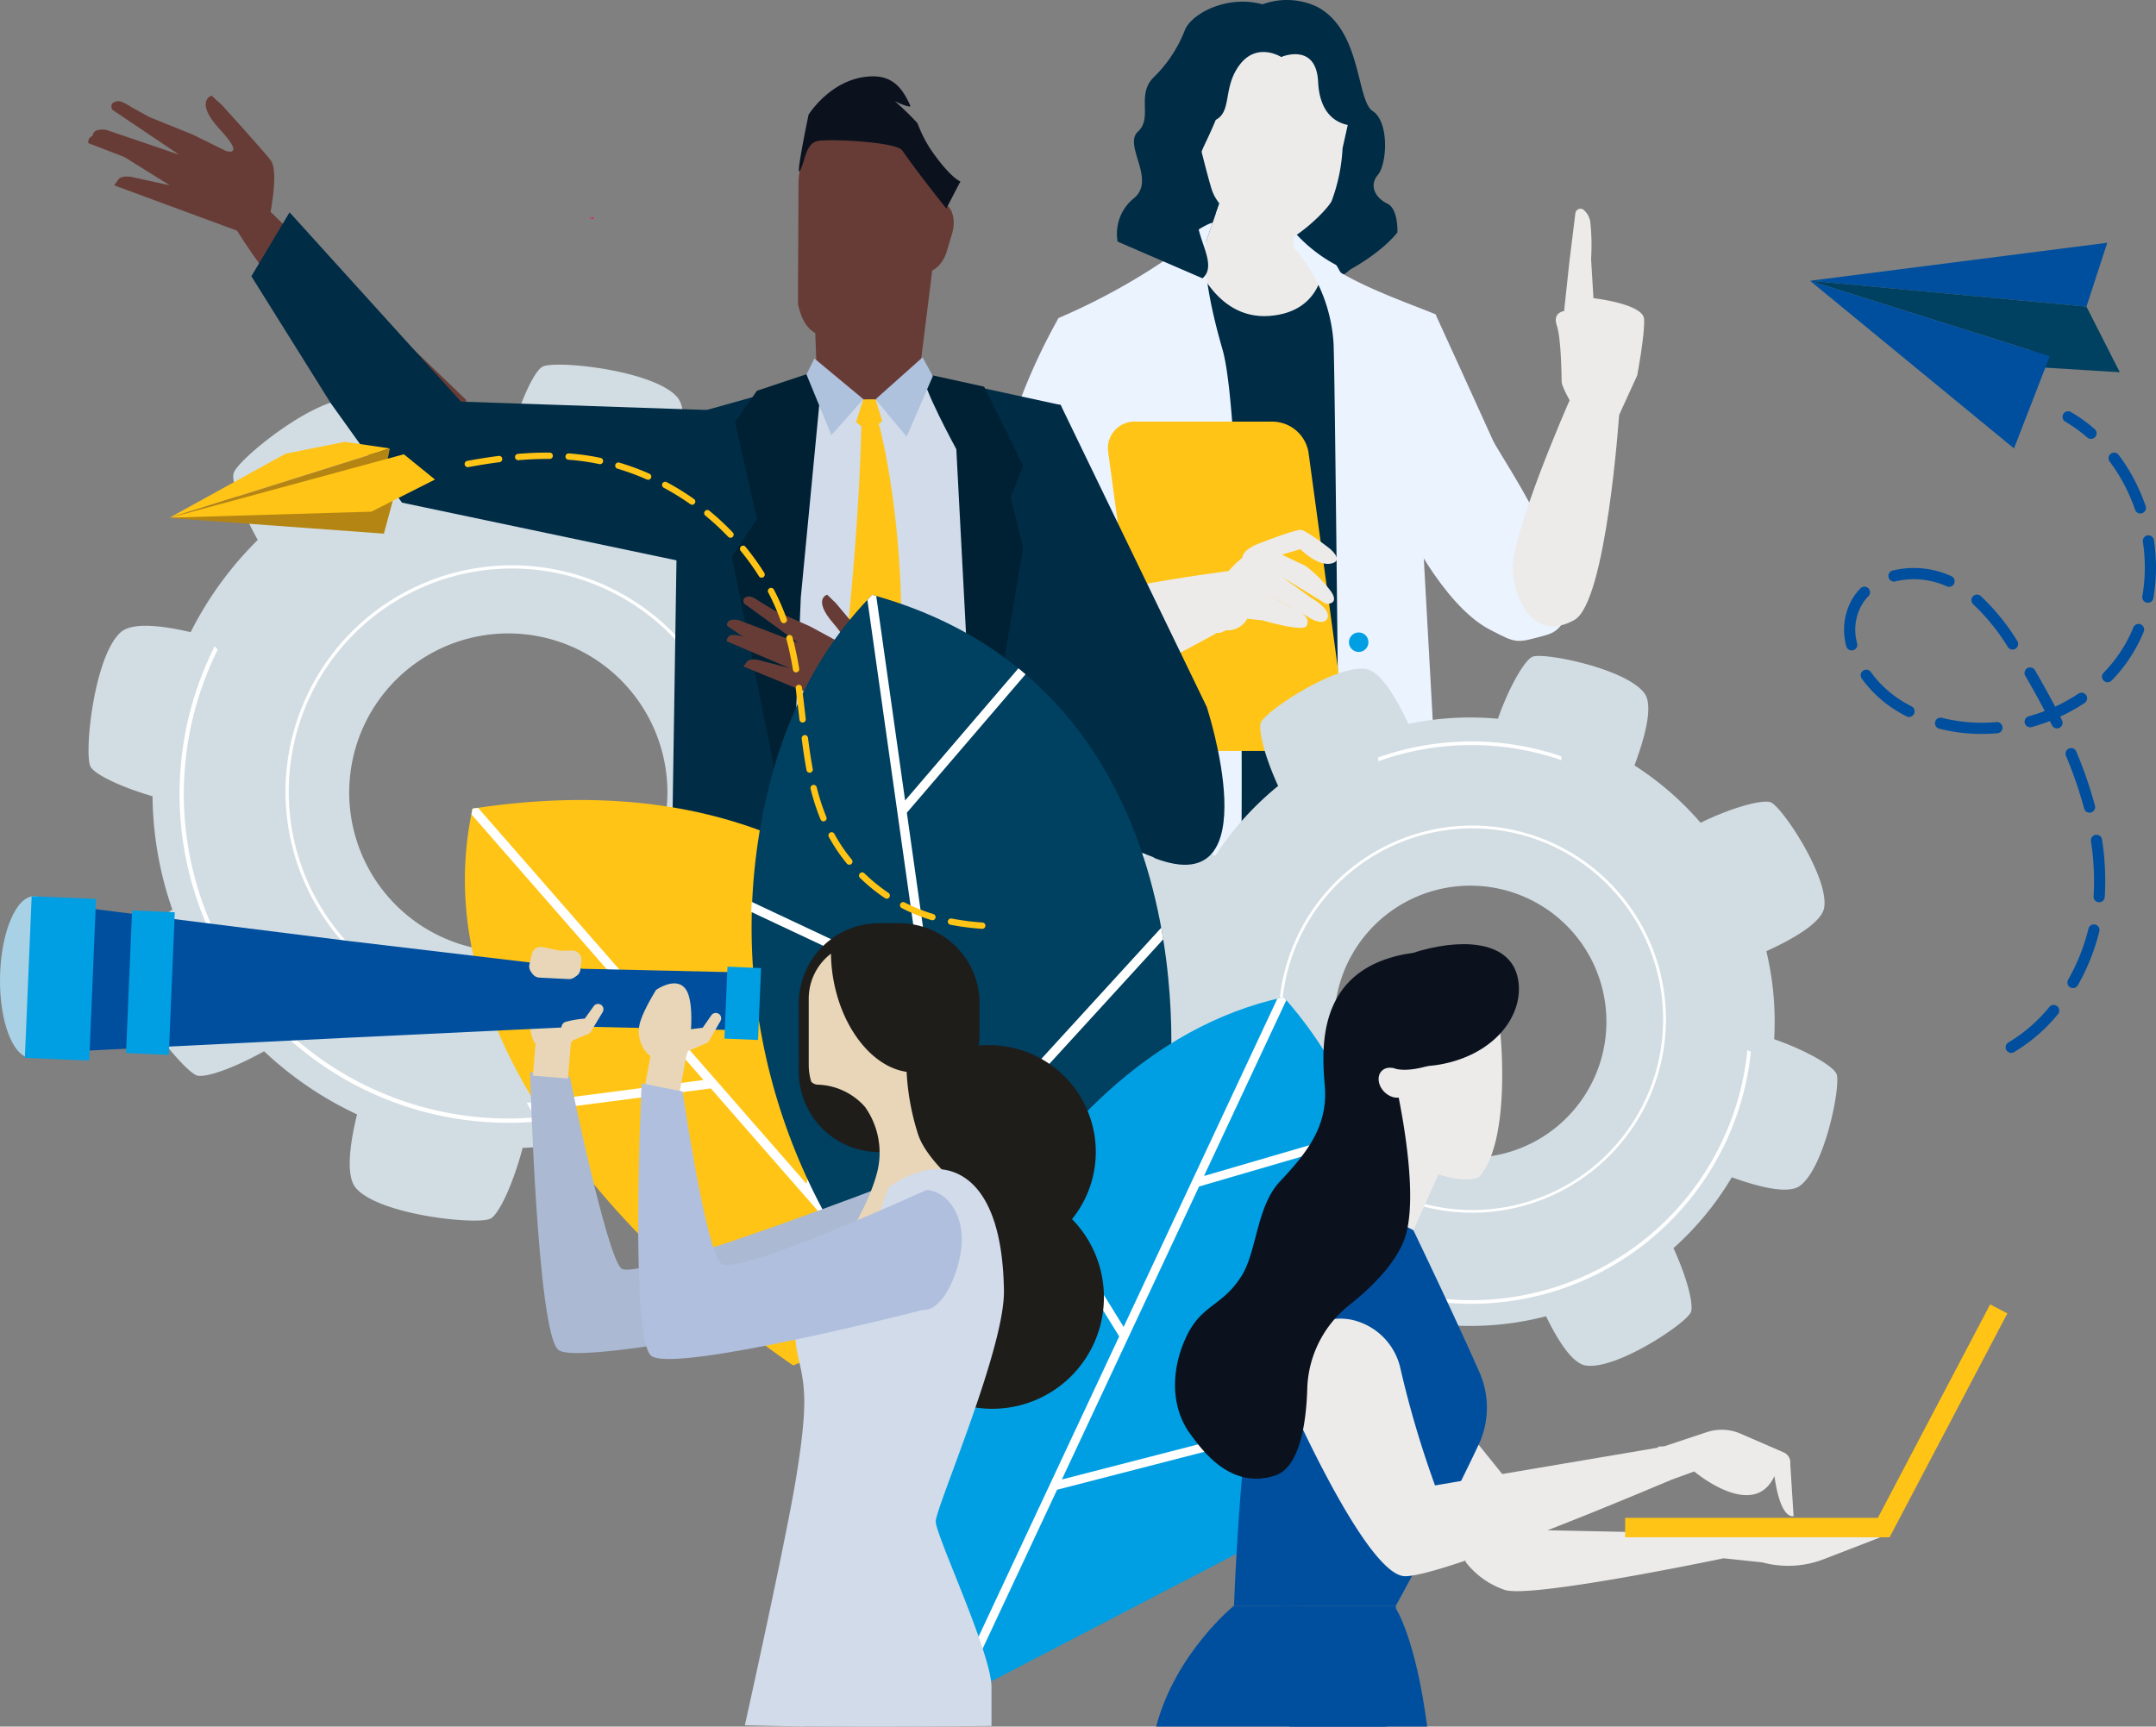
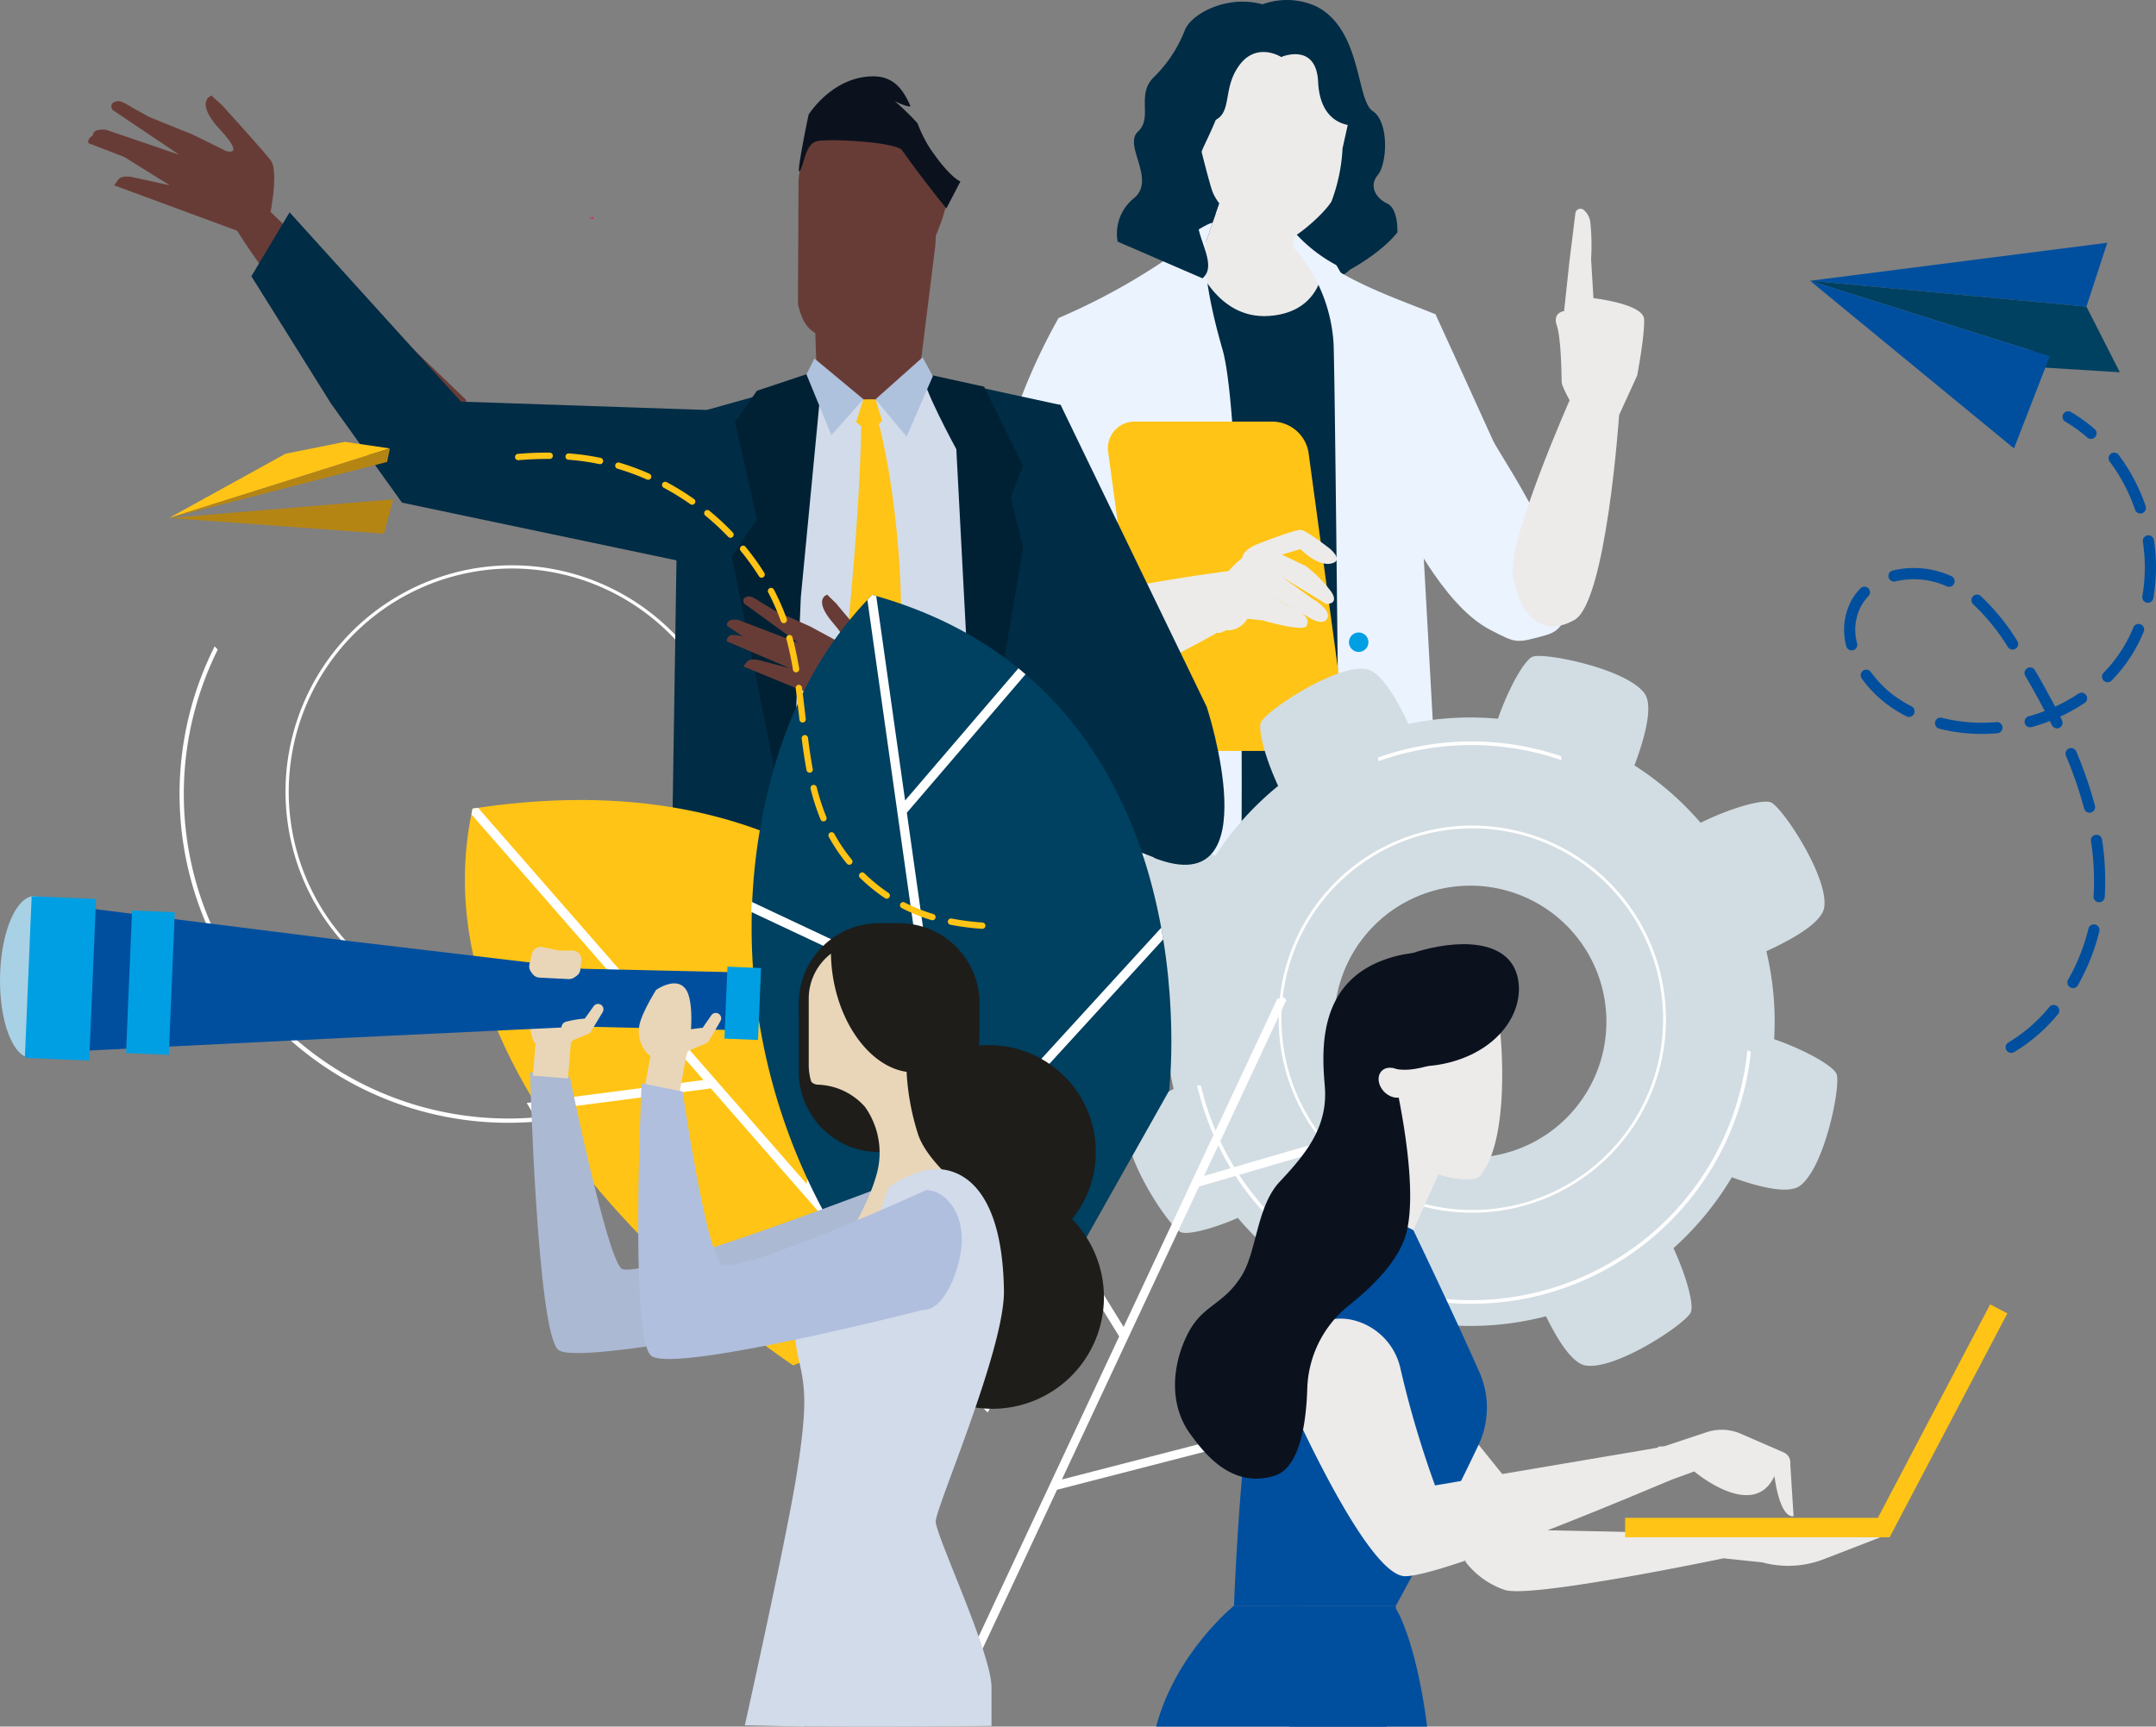
<svg xmlns="http://www.w3.org/2000/svg" width="536.685" height="429.89" viewBox="0 0 536.685 429.89">
  <rect x="0" y="0" width="536.685" height="429.89" fill="#808080" stroke="none" />
  <defs>
    <clipPath id="clip-path">
      <path id="Tracé_43256" data-name="Tracé 43256" d="M45.7,100.84l-28.991,16L71.681,99.524,60.5,97.88Z" transform="translate(-16.707 -97.88)" fill="#ffc415" />
    </clipPath>
    <clipPath id="clip-path-2">
-       <path id="Tracé_43259" data-name="Tracé 43259" d="M17,116.235l50.017-1.486,15.831-8L75.1,100.459Z" transform="translate(-17.001 -100.459)" fill="#ffc415" />
+       <path id="Tracé_43259" data-name="Tracé 43259" d="M17,116.235l50.017-1.486,15.831-8Z" transform="translate(-17.001 -100.459)" fill="#ffc415" />
    </clipPath>
    <clipPath id="clip-path-3">
      <path id="Tracé_45015" data-name="Tracé 45015" d="M515.506,83.215l68.809,6.447L589.5,73.748Z" transform="translate(-515.506 -73.748)" fill="#004f9f" />
    </clipPath>
    <clipPath id="clip-path-4">
      <path id="Tracé_45016" data-name="Tracé 45016" d="M566.284,120.83l8.893-22.941-59.671-18.8Z" transform="translate(-515.506 -79.087)" fill="#004f9f" />
    </clipPath>
  </defs>
  <g id="Groupe_16520" data-name="Groupe 16520" transform="translate(22.033 -7.417)">
    <g id="Groupe_11463" data-name="Groupe 11463" transform="translate(223.267 7.417)">
      <path id="Tracé_34127" data-name="Tracé 34127" d="M-1047.163-657.363s28.479,4.408,34.472-2.116,5.388-36.1,5.388-36.1l-16.234-21.015-24.895,10.07-4.78,36.065Z" transform="translate(1103.349 726.662)" fill="#002c45" />
      <path id="Tracé_34128" data-name="Tracé 34128" d="M-1034.5-684.378l-12.091,8.544,24.815,20.93s17.613-11.625,18.067-10.774-1.494-13.8-1.494-13.8l-10.107-4.783Z" transform="translate(1089.421 744.54)" fill="#ecebea" />
      <path id="Tracé_34129" data-name="Tracé 34129" d="M-1041.509-682.079s5.015,15.938,18.882,14.927,13.556-13.6,13.556-13.6l21.508,40.544-2.88,109.528-68.3.014-.68-128.923.345-14.781Z" transform="translate(1093.282 745.816)" fill="#002c45" />
      <path id="Tracé_34130" data-name="Tracé 34130" d="M-1064.219-672.75s12.842,28.092,14.36,31.533,29.49,43.815,13.2,48.34c-7.642,2.122-7.353,2.113-14.072-1.373-11.888-6.172-21.755-27.378-21.755-27.378l-11.99-40.971Z" transform="translate(1176.253 750.993)" fill="#ebf3ff" />
      <path id="Tracé_34131" data-name="Tracé 34131" d="M-1032.461-663.689s.191,33.935,1.54,59.346c.8,15.548.283,61.135-1.54,76.6l33.587,1.838c10.738.426,11.872-1.838,11.872-1.838.429-23.635.14-111.613-4.638-128.116-5.842-20.179-4.094-26.848-4.094-26.848l1.622-4.648s-.69-.681-10.6,6.438c-.468.336-1.21,2.762-1.7,3.11A160.58,160.58,0,0,1-1032.461-663.689Z" transform="translate(1050.656 742.876)" fill="#ebf3ff" />
      <path id="Tracé_34132" data-name="Tracé 34132" d="M-1063.484-682.192a39.59,39.59,0,0,1,10.123,24.3c.328,10.107.933,73.406,1.228,99.4,6.879,1.981,15.041,1.527,23.77,0l-4.71-85.211,5.075-21.67c-6.6-2.685-16.154-6.025-23.421-10.263-.432-.252-.983-1.8-1.4-2.053a37.856,37.856,0,0,1-10.493-8.349Z" transform="translate(1140.032 743.62)" fill="#ebf3ff" />
      <path id="Tracé_34133" data-name="Tracé 34133" d="M-1018.925-682.154l-2.569,9.625s-9.868,6.9-19.361-7.482l4.27-12.236Z" transform="translate(1095.771 740.173)" fill="#ecebea" />
      <path id="Tracé_34134" data-name="Tracé 34134" d="M-1021.439-681.721l.067,8.516s-7.21-8.588-13.4-10.5-6.038-2.353-6.038-2.353l2.707-7.755Z" transform="translate(1098.153 739.305)" fill="#ecebea" />
      <path id="Tracé_34135" data-name="Tracé 34135" d="M-1009.018-699.2l-2.315,10.373a43.941,43.941,0,0,1-2.74,13.206c-1.673,2.928-9.806,10.376-13.334,10.418s-14.085-6.972-16.3-12.814c-1.216-3.214-6.3-24.494-6.375-25.19-.695-6.711,26.462-21.436,28.426-11.959Z" transform="translate(1100.231 725.738)" fill="#ecebea" />
      <path id="Tracé_34142" data-name="Tracé 34142" d="M-1001.524-672.143a150.938,150.938,0,0,0-8.974,18.935c-3.876,10.107-5.158,36.283-6.671,38.686-1.44,2.286-8.283,31.979,8.927,37.2.869.263,3.919.5,4.912.636,9.148,1.256,17.554-27.549,17.554-27.549l10.04-48.878Z" transform="translate(1019.721 751.33)" fill="#ebf3ff" />
      <line id="Ligne_723" data-name="Ligne 723" x1="2.365" y2="0.148" transform="translate(62.805 117.15)" fill="none" stroke="#bd4e3f" stroke-linecap="round" stroke-linejoin="round" stroke-width="3.289" />
      <path id="Tracé_34146" data-name="Tracé 34146" d="M-1021.457-636.9s1.729,1.029,2.441.787" transform="translate(1065.701 770.89)" fill="none" stroke="#bd4e3f" stroke-linecap="round" stroke-linejoin="round" stroke-width="3.289" />
      <ellipse id="Ellipse_400" data-name="Ellipse 400" cx="2.426" cy="2.426" rx="2.426" ry="2.426" transform="translate(90.488 157.47)" fill="#009fe3" />
      <ellipse id="Ellipse_401" data-name="Ellipse 401" cx="2.426" cy="2.426" rx="2.426" ry="2.426" transform="translate(90.488 175.218)" fill="#9cafda" />
      <line id="Ligne_724" data-name="Ligne 724" x2="4.934" transform="translate(55.161 158.117)" fill="none" stroke="#b59192" stroke-linecap="round" stroke-linejoin="round" stroke-width="6.615" />
      <line id="Ligne_725" data-name="Ligne 725" x2="4.934" transform="translate(55.161 177.644)" fill="none" stroke="#b59192" stroke-linecap="round" stroke-linejoin="round" stroke-width="6.615" />
      <path id="Tracé_34152" data-name="Tracé 34152" d="M-1052.115-708.877s8.717-3.757,9.195,6.187c.3,6.313,3.054,9.8,7.279,10.717s3.861,9,1.193,10.97-3.64,7.244.97,11.461-2.505,9.591-1.6,13.657c0,0,7.748-4.1,11.891-9.319,0,0,.281-5.867-2.521-7.179s-4.674-4.346-2.342-7.136,2.846-13.217-1.28-15.889-2.668-20.18-13.951-26.022a17.561,17.561,0,0,0-14.113-.311Z" transform="translate(1125.734 723.069)" fill="#002c45" />
      <path id="Tracé_34153" data-name="Tracé 34153" d="M-999.967-709.028s-5.954-3.794-10.288,1.886-1.866,11.584-5.99,13.768c-3.446,8.3-4.216,7.506-4.483,13.839,1.025,3.048-.239,6.26-.092,11.151.155,5.144,5,11.289,1.267,14.461l-21.13-9.138a11.318,11.318,0,0,1,4.091-10.827c5.579-4.645-2.751-13.136.97-16.556s-.362-8.941,3.7-13.309a33.2,33.2,0,0,0,7.992-11.99c2.022-5.1,15.909-11.673,26.736-2.388l.454,6.675Z" transform="translate(1073.587 723.217)" fill="#002c45" />
      <g id="Groupe_11461" data-name="Groupe 11461" transform="translate(131.214 51.977)">
        <path id="Tracé_34174" data-name="Tracé 34174" d="M-1066.351-655.3s-3.155,46.532-11.12,51.026c-8.464,4.774-13.895-1.664-15.332-11.286-1.275-8.544,14.15-43.444,14.15-43.444Z" transform="translate(1092.877 706.647)" fill="#ecebea" />
        <g id="Groupe_11460" data-name="Groupe 11460" transform="translate(10.754)">
          <path id="Tracé_34175" data-name="Tracé 34175" d="M-1093.2-638.861l-3.685-18.541,2.045-19.084,1.484-12.038a1.279,1.279,0,0,1,1.432-1.107,1.283,1.283,0,0,1,.745.364,4.98,4.98,0,0,1,1.51,2.7,54,54,0,0,1,.224,9.423l.591,9.765s12.379,1.4,12.6,5.2-1.71,14.036-1.71,14.036l-5.261,11.507Z" transform="translate(1098.239 689.642)" fill="#ecebea" />
          <path id="Tracé_34181" data-name="Tracé 34181" d="M-1085.494-673.262s-2.941.333-1.83,3.552,1.179,12.455,1.219,14.1,4.144,8.282,4.144,8.282l1.914-8.95-4.169-12.091Z" transform="translate(1087.575 698.732)" fill="#ecebea" />
        </g>
      </g>
      <path id="Tracé_34182" data-name="Tracé 34182" d="M-1030.93-573.564h34.039a6.613,6.613,0,0,0,6.938-6.273,6.682,6.682,0,0,0-.059-1.281l-9.1-66.883a9.177,9.177,0,0,0-8.936-7.554h-34.039a6.616,6.616,0,0,0-6.94,6.274,6.655,6.655,0,0,0,.059,1.28l9.1,66.883A9.176,9.176,0,0,0-1030.93-573.564Z" transform="translate(1079.518 760.531)" fill="#ffc415" />
      <g id="Groupe_11462" data-name="Groupe 11462" transform="translate(7.866 131.93)">
        <path id="Tracé_34183" data-name="Tracé 34183" d="M-976.753-619.386s-39.342,23.089-47.62,19.924c-8.8-3.363-9.576-13.311-4.7-19.921s49.661-12.25,49.661-12.25Z" transform="translate(1032.06 641.881)" fill="#ecebea" />
        <path id="Tracé_34184" data-name="Tracé 34184" d="M-1017.6-633.69s-5.61-4.355-7-4.528-10.487,3.4-10.487,3.4-3.917,1.339-4.128,3.539a29.709,29.709,0,0,0-3.421,3.3,8.46,8.46,0,0,0-.732,1.471s-7.9,10.885-2.319,13.794c1.012.526,1.866-.51,2.656-.495a5.661,5.661,0,0,0,5.058-2.883l3.732.378s10.313,3.056,11.04,1.364-.155-2.577-2.687-3.919-6.7-3.791-6.7-3.791l-1.637.79,1.637-.79,9.656,5.461s3.828,2.615,4.889.39-3.96-5.039-3.96-5.039l-7.154-5.141-3.071-.756,3.071.756,10.784,6.6s3.41.211,1.309-3.013a32.075,32.075,0,0,0-6.425-6.464l-5.864-2.788,4.581-1.372s4.954,5,8.42,3.324C-1014.314-631.088-1017.6-633.69-1017.6-633.69Z" transform="translate(1095.291 638.224)" fill="#ecebea" />
      </g>
    </g>
    <g id="Groupe_16525" data-name="Groupe 16525">
      <g id="Groupe_16516" data-name="Groupe 16516">
        <path id="Tracé_43168" data-name="Tracé 43168" d="M392.626,246.437c-.675-1.91-7.361-5.846-15.539-8.7a75.291,75.291,0,0,0-1.942-21.911c6.889-3.148,13.824-7.189,14.4-10.895,1.167-7.517-10.3-24.745-13.206-26.133-1.862-.889-9.614,1.145-17.564,5.048a75.3,75.3,0,0,0-16.46-14.275c2.655-7.112,4.718-14.906,2.5-17.94-4.491-6.141-24.779-10.217-27.818-9.142-1.9.674-5.821,7.318-8.669,15.461a75.231,75.231,0,0,0-22.282,1.278c-3.1-6.637-6.979-13.1-10.55-13.656-7.519-1.167-24.745,10.3-26.134,13.206-.827,1.731.873,8.558,4.254,15.9a75.306,75.306,0,0,0-15.621,17.354c-6.477-2.251-13.067-3.725-15.8-1.728-6.141,4.491-10.217,24.779-9.142,27.818.606,1.712,6.037,5.051,13.044,7.778a75.258,75.258,0,0,0,1.5,24.233c-5.8,2.895-10.969,6.315-11.461,9.491-1.167,7.519,10.3,24.745,13.205,26.134,1.6.764,7.559-.633,14.251-3.521a75.289,75.289,0,0,0,18.649,15.925c-2.044,6.132-3.267,12.177-1.375,14.762,4.491,6.141,24.779,10.217,27.818,9.142,1.716-.607,5.066-6.065,7.8-13.1a75.285,75.285,0,0,0,23.818-2.245c2.976,6.12,6.566,11.744,9.887,12.259,7.517,1.167,24.745-10.3,26.133-13.205.831-1.741-.89-8.627-4.3-16.009a75.2,75.2,0,0,0,14.527-17.649c6.831,2.471,14.052,4.248,16.945,2.132,6.141-4.491,10.217-24.778,9.142-27.818M290.89,265.553a33.868,33.868,0,1,1,42.749-21.6,33.869,33.869,0,0,1-42.749,21.6" transform="translate(42.514 28.423)" fill="#d2dde3" />
        <path id="Tracé_43169" data-name="Tracé 43169" d="M280.1,271.51a48.2,48.2,0,1,1,60.837-30.741A48.253,48.253,0,0,1,280.1,271.51m29.881-90.929a47.515,47.515,0,1,0,30.306,59.973,47.567,47.567,0,0,0-30.306-59.973" transform="translate(49.317 35.452)" fill="#fff" />
        <path id="Tracé_43170" data-name="Tracé 43170" d="M367.866,224.526c-.29-.134-.579-.272-.864-.419a69.084,69.084,0,0,1-136.024,8.885h-.008q-.473-.049-.943-.13a69.982,69.982,0,0,0,137.839-8.337" transform="translate(45.938 44.756)" fill="#fff" />
        <path id="Tracé_43171" data-name="Tracé 43171" d="M267.671,164.974a68.742,68.742,0,0,1,44.659-.564c.3.1.581.211.875.312-.012-.318-.006-.636,0-.954-.2-.067-.392-.145-.591-.211a69.632,69.632,0,0,0-45.066.509c.049.3.09.6.126.908" transform="translate(53.431 31.965)" fill="#fff" />
      </g>
-       <path id="Tracé_43172" data-name="Tracé 43172" d="M176.949,268.065c.816-2.225-2.281-10.753-7.529-19.414a88.008,88.008,0,0,0,14.572-21.2c8.556,2.293,17.817,3.816,21.1.906,6.652-5.909,9.15-29.978,7.563-33.4-1.016-2.188-9.522-6.131-19.594-8.532a88.061,88.061,0,0,0-4.206-25.13c7.691-4.433,15.357-9.923,15.617-14.31.528-8.883-14.725-27.669-18.267-28.963-2.218-.811-10.7,2.261-19.33,7.479a87.96,87.96,0,0,0-21.039-15.446c2.153-8.288,3.47-17.008.662-20.17-5.909-6.652-29.978-9.15-33.4-7.562-2.036.944-5.591,8.364-8.01,17.5a88.051,88.051,0,0,0-27.008,4.006c-4.163-6.854-9.005-13.092-12.954-13.326-8.881-.525-27.668,14.726-28.963,18.267-.728,2,1.68,9.051,5.966,16.729a88.007,88.007,0,0,0-16.7,22.961c-7.388-1.712-14.593-2.477-17.4.018-6.651,5.907-9.15,29.977-7.562,33.4.872,1.881,7.285,5.059,15.468,7.442a88.067,88.067,0,0,0,4.949,28.248c-6.409,4-12.015,8.543-12.235,12.283-.528,8.881,14.725,27.668,18.266,28.962,2,.731,9.085-1.692,16.785-6a88.067,88.067,0,0,0,23.141,15.72c-1.875,7.733-2.828,15.476-.22,18.414,5.909,6.652,29.978,9.15,33.4,7.563,2.044-.95,5.622-8.44,8.043-17.638a87.954,87.954,0,0,0,26.244-5.088c4.315,7.316,9.5,14.3,13.685,14.544,8.881.527,27.669-14.726,28.962-18.267M71,209.513a39.606,39.606,0,1,1,54.628,12.371A39.6,39.6,0,0,1,71,209.513" transform="translate(0 16.349)" fill="#d2dde3" />
      <path id="Tracé_43173" data-name="Tracé 43173" d="M49.567,209.933a56.364,56.364,0,1,1,77.742,17.606,56.427,56.427,0,0,1-77.742-17.606m94.671-59.711a55.565,55.565,0,1,0-17.355,76.639,55.628,55.628,0,0,0,17.355-76.639" transform="translate(8.166 24.667)" fill="#fff" />
      <path id="Tracé_43174" data-name="Tracé 43174" d="M158.1,235.471c-.163-.337-.32-.677-.467-1.021a80.788,80.788,0,0,1-129.24-93.316l-.006-.006q-.392-.4-.755-.819A81.837,81.837,0,0,0,158.1,235.471" transform="translate(3.776 28.021)" fill="#fff" />
      <path id="Tracé_43175" data-name="Tracé 43175" d="M110.187,107.865a80.384,80.384,0,0,1,40.679,32.758c.194.308.366.624.555.933.226-.3.468-.578.709-.861-.13-.21-.245-.423-.377-.631a81.421,81.421,0,0,0-41-33.112q-.27.462-.563.913" transform="translate(22.005 21.359)" fill="#fff" />
    </g>
    <g id="Groupe_15783" data-name="Groupe 15783">
      <g id="Groupe_16515" data-name="Groupe 16515">
        <path id="Tracé_43194" data-name="Tracé 43194" d="M104.906,51.684,103.8,51.47l1.26-.185Z" transform="translate(20.729 10.242)" fill="#de1d4c" />
        <g id="Groupe_16520-2" data-name="Groupe 16520" transform="translate(-0.084 25.418)">
          <path id="Tracé_7052" data-name="Tracé 7052" d="M3635.29,691.134l-36.357-75.155-25.181-2.574,40.776,90.6s4.4,23.514,8.013,24.875C3651.212,739.715,3635.29,691.134,3635.29,691.134Z" transform="translate(-3356.853 -533.142)" fill="#002c45" />
          <path id="Tracé_7053" data-name="Tracé 7053" d="M3764.47,633.289l-61.049-58.694s-16.958-1.088,47.563,70.72C3764.735,660.613,3764.47,633.289,3764.47,633.289Z" transform="translate(-3670.374 -551.715)" fill="#683c36" />
          <path id="Tracé_7056" data-name="Tracé 7056" d="M3772.528,632.064l4.67,40.778-84.919-17.861L3674.6,630.3l-19.812-31.687,9.508-15.913,42.674,47.132Z" transform="translate(-3614.163 -547.834)" fill="#002c45" />
          <g id="Groupe_2586" data-name="Groupe 2586" transform="translate(83.622 0)">
            <g id="Groupe_2585" data-name="Groupe 2585" transform="translate(93.071)">
-               <path id="Tracé_7057" data-name="Tracé 7057" d="M3619.72,590.636c-1.046,3.52.063,6.946,2.452,7.656h0c2.4.716,5.18-1.563,6.222-5.092l1.318-4.43c1.04-3.52-.053-6.951-2.446-7.662h0c-2.4-.7-5.184,1.573-6.222,5.1Z" transform="translate(-3591.336 -548.658)" fill="#683c36" />
              <path id="Tracé_7058" data-name="Tracé 7058" d="M3623.511,627.654c.254,6.436,3.454,12.146,7.067,12.577q5.161.222,10.313.454c3.636-.112,7.327-5.515,8.142-11.9q1.975-15.791,3.939-31.594c.844-6.312-1.077-19.148-6.4-23.147a13.7,13.7,0,0,0-15.789-.695c-5.655,3.513-8.7,16.136-8.413,22.492Q3622.948,611.756,3623.511,627.654Z" transform="translate(-3618.872 -553.35)" fill="#683c36" />
              <path id="Tracé_7059" data-name="Tracé 7059" d="M3620.322,613.832c1.384,6.049,3.783,7.585,8.119,8.431,4.137.6,5.13,1.06,9.271,1.652,4.386.4,9.125-5.227,10.385-10.505,2.035-8.722,7.13-15.72,9.155-24.432,1.285-5.228-.759-10.039-7-14.14-5.715-3.682-12.362-10.959-18.718-9.033-6.964,2.2-11.16,12.445-11.084,17.859C3620.447,592.675,3620.314,604.826,3620.322,613.832Z" transform="translate(-3620.322 -556.073)" fill="#683c36" />
              <path id="Tracé_7060" data-name="Tracé 7060" d="M3658.4,585.3l-3.506,6.728s-6.457-7.97-10.976-14.454c-1.426-2.051-16.925-2.9-20.809-2.387-2.822.377-3.31,3.958-4.043,6.012-2.635,7.369,1.538-12.526,1.538-12.526s5.677-9.194,15.577-9.54c5.463-.2,7.859,3.086,9.745,7.29.442.982-5.93-1.833-4.806-1.921a67.222,67.222,0,0,1,6.6,6.3,33.463,33.463,0,0,0,3.134,6.3C3655.813,584.395,3658.4,585.3,3658.4,585.3Z" transform="translate(-3617.97 -558.12)" fill="#0b121e" />
            </g>
            <path id="Tracé_7064" data-name="Tracé 7064" d="M3602.317,624.136l32.731-14.029,11.106,6.723,20.068-5.163s23.385,14.027,25.722,14.027-.773,130.945-.773,130.945l-59.235,18.7-22.606-14.806Z" transform="translate(-3535.83 -534.72)" fill="#d1dbea" />
            <path id="Tracé_7067" data-name="Tracé 7067" d="M3670.759,764.59l3.894-124.457,4.678-29.471-35.072,9.823-2.348,151.471Z" transform="translate(-3580.886 -534.454)" fill="#002c45" />
            <path id="Tracé_7068" data-name="Tracé 7068" d="M3587.616,610.107l9.091,17.41,5.715,129.155.783,9.823,38.967-4.09-13.252-120.367-7.013-24.481Z" transform="translate(-3463.449 -534.72)" fill="#002c45" />
            <path id="Tracé_7069" data-name="Tracé 7069" d="M3651.53,706.481l-10.143-50.661,6.245-9.354-5.454-24.162,5.454-7.793L3664,609.055l-5.453,56.9-3.113,74.824Z" transform="translate(-3564.775 -535.223)" fill="#002134" />
            <path id="Tracé_7070" data-name="Tracé 7070" d="M3607.7,609.805c-.776,2.338,8.248,18.9,8.248,18.9l4.934,93.788,11.691-69.368-3.118-12.47,3.118-7.795-9.708-19.722Z" transform="translate(-3483.465 -534.864)" fill="#002134" />
            <path id="Tracé_7071" data-name="Tracé 7071" d="M3633.156,614.23l-1.784,5.619,1.558,1.3,3.384-.255,1.549-1.3-1.659-5.407-2.791.016" transform="translate(-3523.836 -532.769)" fill="#ffc415" />
            <path id="Tracé_7072" data-name="Tracé 7072" d="M3648.7,617.446l-7.963,8.934-6.206-15.1,1.974-3.966Z" transform="translate(-3539.353 -536.056)" fill="#aec1dd" />
            <path id="Tracé_7073" data-name="Tracé 7073" d="M3634.563,607.118l-11.719,10.445,7.742,9.3,6.529-15.062Z" transform="translate(-3510.477 -536.15)" fill="#aec1dd" />
            <path id="Tracé_7074" data-name="Tracé 7074" d="M3640.29,615.383a13.156,13.156,0,0,1,3.136,6c3.852,16.022,10.822,61.686-3.246,107.161-1.372,4.449-6.657,6.881-6.657,6.881l-5.362-7.618s9.327-60.154,10.478-106.7C3638.685,619.168,3640.277,617.262,3640.29,615.383Z" transform="translate(-3529.815 -532.195)" fill="#ffc415" />
          </g>
          <g id="Groupe_2587" data-name="Groupe 2587" transform="translate(158.958 130.06)">
            <path id="Tracé_7075" data-name="Tracé 7075" d="M3667.893,674.446s2.97-10.94,1.053-13.541-9.559-11.687-9.559-11.687l-2.194-2.135s-3.711,1.065,1.513,7.107,1.033,4.476,1.033,4.476l-6.825-3.7-8.741-3.891-3.65-2.209s-1.969-1.4-2.741-1.341c-2.192.176-1.235,1.779-1.235,1.779l13.462,9.785-14.9-5.7s-2.042-.414-2.622.494c-.557.849.052,1.133.052,1.133l15.323,10.357-8.021-2.086s-2-.352-2.619.5c-.679.936-.893,1.168-.893,1.168l29.784,12.238Z" transform="translate(-3632.198 -647.084)" fill="#683c36" />
            <path id="Tracé_7076" data-name="Tracé 7076" d="M3662.671,658.109l-10.729-3.4a9.134,9.134,0,0,0-3.68-.835,1.485,1.485,0,0,0-1.438,1.576l15.661,6.7Z" transform="translate(-3646.821 -643.847)" fill="#683c36" />
          </g>
          <path id="Tracé_7077" data-name="Tracé 7077" d="M3666.853,679.816l-73.9-26.037-11.377,25.429,80.485,30.534Z" transform="translate(-3395.577 -513.819)" fill="#002c45" />
          <g id="Groupe_16520-3" data-name="Groupe 16520">
            <path id="Tracé_7054" data-name="Tracé 7054" d="M3777.339,595.39s3.08-13.245.667-16.289-12-13.589-12-13.589l-2.7-2.472s-4.4,1.443,2.115,8.465c6.528,7.025,1.454,5.314,1.454,5.314l-8.365-4.126-10.645-4.288-4.475-2.477s-2.421-1.613-3.338-1.511c-2.618.312-1.4,2.179-1.4,2.179l16.569,11.151-18.121-6.17s-2.469-.4-3.124.7c-.624,1.051.108,1.353.108,1.353l18.82,11.755-9.7-2.132s-2.414-.355-3.113.7c-.773,1.155-1.018,1.438-1.018,1.438l36.234,13.375Z" transform="translate(-3732.605 -557.245)" fill="#683c36" />
            <path id="Tracé_45062" data-name="Tracé 45062" d="M3771.24,574.191l-13-3.618s-2.82-1.128-4.454-.837a1.781,1.781,0,0,0-1.659,1.953l19.055,7.341Z" transform="translate(-3752.114 -554.063)" fill="#683c36" />
          </g>
        </g>
        <g id="Groupe_16517" data-name="Groupe 16517">
          <path id="Tracé_43216" data-name="Tracé 43216" d="M159.82,312.988S63.443,249.854,80.007,174.353c131.456-20.2,150.974,109.139,150.974,109.139Z" transform="translate(15.596 34.392)" fill="#ffc415" />
          <path id="Tracé_43217" data-name="Tracé 43217" d="M79.734,174.029c.458-.071.908-.132,1.363-.2l81.773,93.63,10.515-76.812q1.083.714,2.139,1.447L164.89,269.773l23.6,27.017-2.4.774L139.05,243.7h0l-44.567,5.781q-.641-1.08-1.267-2.171l44-5.708L79.45,175.462C79.546,174.984,79.629,174.508,79.734,174.029Z" transform="translate(15.867 34.715)" fill="#fff" />
          <path id="Tracé_43218" data-name="Tracé 43218" d="M139.895,186.7c3.733-20.671,11.917-41.076,27.719-57.056,85.812,23.718,73.9,123.444,73.9,123.444L196.36,333.246l-14.284-14.321C147.488,284.246,131.188,234.9,139.895,186.7" transform="translate(27.477 25.89)" fill="#004060" />
          <path id="Tracé_43219" data-name="Tracé 43219" d="M137.625,206.076l42.219,19.855-13.416-95.022c.4-.422.794-.852,1.207-1.268.337.094.66.2.995.294l7.186,50.892,28.206-32.908c.32.26.629.527.943.788l.825.708-29.544,34.466,11.975,84.812,51.346-56.176c.178.969.347,1.933.5,2.885l-51.428,56.265,8.5,60.223-.763,1.356-1.614-1.62L180.23,228.673l-42.743-20.1q.059-1.242.138-2.5" transform="translate(27.458 25.89)" fill="#fff" />
          <g id="Groupe_16524" data-name="Groupe 16524" transform="translate(158.176 331.423) rotate(-30)">
-             <path id="Tracé_45064" data-name="Tracé 45064" d="M82.252,293.271s71.4-68.466,137.68-47.182c16.582,82.053-72.12,114.455-72.12,114.455l-86.427-3.8Z" transform="translate(-61.386 -241.986)" fill="#009fe3" />
            <path id="Tracé_45065" data-name="Tracé 45065" d="M145.335,254.131l1.292,43.848,73.993-51.641c.525.157,1.052.3,1.577.473.065.323.114.638.176.96L182.744,275.43l39.589,9.67c-.082.379-.173.75-.26,1.125l-.243.993L180.366,277.09l-66.043,46.093,68.941,19.187c-.738.561-1.474,1.112-2.207,1.647L112.007,324.8l-46.9,32.729-1.46-.064.671-2.042,80.169-55.952-1.308-44.394q1.071-.479,2.152-.945" transform="translate(-63.65 -242.71)" fill="#fff" />
          </g>
        </g>
        <path id="Tracé_43237" data-name="Tracé 43237" d="M297.794,259.147l-8.061,18.006-13.12-11.821,9.256-26.233Z" transform="translate(38.242 40.624)" fill="#ecebea" />
        <path id="Tracé_43238" data-name="Tracé 43238" d="M300.969,264.119c2.2.294,4.293.268,5.511-.506,7.977-9.036,5.24-35.651,5.24-35.651l-9.339-8.048L288.1,226.579l-3.723,14.626c-.992,4.826.368,13.29,3.67,16.948a24.848,24.848,0,0,0,12.918,5.966" transform="translate(39.73 36.793)" fill="#ecebea" />
        <path id="Tracé_43239" data-name="Tracé 43239" d="M301.839,344.209a20.638,20.638,0,0,0,9.678,6.9c6.451,2.217,54.492-7.864,54.492-7.864l9.649,1.013a24.53,24.53,0,0,0,15.281-.791L405.069,338l-82.885-1.729-31.726-39.4Z" transform="translate(41.007 52.162)" fill="#ecebea" />
        <path id="Tracé_43240" data-name="Tracé 43240" d="M281.559,260.965s-19.151,24.528-23.623,40.657-6.087,60.586-6.087,60.586h40.3s11.572-20.973,20.555-40a21.766,21.766,0,0,0,.25-18.081c-6.578-14.9-16.456-35.4-16.456-35.4Z" transform="translate(33.296 44.991)" fill="#004f9f" />
        <path id="Tracé_43241" data-name="Tracé 43241" d="M298.031,375.463c-2.871-22.018-7.79-29.4-7.79-29.4l-28.839-.707s1.06,12.275,2.389,30.108Z" transform="translate(35.204 61.844)" fill="#004f9f" />
        <path id="Tracé_43242" data-name="Tracé 43242" d="M293.079,375.463c1.965-19.946,2.3-30.108,2.3-30.108h-40.3s-14.55,11.716-19.384,30.108Z" transform="translate(30.07 61.844)" fill="#004f9f" />
        <path id="Tracé_43243" data-name="Tracé 43243" d="M398.84,340.808H333v-4.838h62.915l27.951-53.145,4.282,2.252Z" transform="translate(49.503 49.356)" fill="#ffc415" />
        <path id="Tracé_43244" data-name="Tracé 43244" d="M261.4,300.968s21.025,48.949,31.132,48.949,66.056-23.928,66.056-23.928l-1.485-8.354-57.126,9.678a250.446,250.446,0,0,1-8.576-28.969,15.94,15.94,0,0,0-12.323-12.305c-13.508-2.552-17.678,14.929-17.678,14.929" transform="translate(35.204 49.947)" fill="#ecebea" />
        <path id="Tracé_43245" data-name="Tracé 43245" d="M293.663,238.447s6.235,3.769,25.322-8.469c2.925.763-1.743-26.747-26.439-18.666-17.288,5.657-16.459,22.393-15.662,31.651.861,10-4.345,16.6-11.221,23.917-5.768,6.137-5.678,17.419-9.521,23.489-4.729,7.471-9.74,7.035-13.491,14.612-3.924,7.932-4.462,17.631.793,24.751,2.987,4.048,9.95,13.809,20.969,10.331,6.185-1.952,7.851-12.748,8.122-21.845a27.553,27.553,0,0,1,10.5-20.665c5.945-4.73,12.431-11.214,14.169-17.976,3.408-13.269-3.543-41.13-3.543-41.13" transform="translate(30.851 34.777)" fill="#0b121e" />
        <path id="Tracé_43246" data-name="Tracé 43246" d="M282.986,234.207c1.471-1.02,3.808-.4,5.22,1.392s1.364,4.063-.107,5.083-3.808.4-5.22-1.392-1.364-4.063.107-5.083" transform="translate(39.288 39.549)" fill="#ecebea" />
        <path id="Tracé_43247" data-name="Tracé 43247" d="M372.926,317.318a2.741,2.741,0,0,0-1.632-2.83l-10.743-4.668a11.772,11.772,0,0,0-8.4-.376L341.5,312.982l-1.442.055-1.146,9.911c2.13-.782,3.375-1.266,3.375-1.266l6.741-2.45s14.7,12.464,19.957,1.147c1.573,11.209,4.766,9.964,4.766,9.964Z" transform="translate(50.684 54.553)" fill="#ecebea" />
        <path id="Tracé_43248" data-name="Tracé 43248" d="M276.825,229.162c2.115,7.657,13,11.331,24.31,8.207s17.449-11.617,16.65-19.52c-1.049-10.382-13-11.332-24.31-8.207s-18.765,11.864-16.65,19.52" transform="translate(38.213 34.427)" fill="#0b121e" />
        <g id="Groupe_16522" data-name="Groupe 16522" transform="translate(-118.107 223.951)">
          <g id="Groupe_16523" data-name="Groupe 16523">
            <path id="Tracé_11917" data-name="Tracé 11917" d="M159.879,110.856c-.535,6.856-5.014,17-10.2,16.532,0,0-77.528,16.986-82.778,12.247s-6.986-69.092-6.986-69.092l9.884,1.1s9.076,44.362,12.826,47.748,68.913-21.822,68.913-21.822c5.184.47,8.874,6.428,8.338,13.284" transform="translate(168.104 -20.114)" fill="#abb9d3" />
            <path id="Tracé_11918" data-name="Tracé 11918" d="M2.838,87.151A26.592,26.592,0,1,0,29.979,61.119h-.557A26.314,26.314,0,0,0,2.838,87.151" transform="translate(312.829 -17.426)" fill="#1e1d1a" />
            <path id="Tracé_11919" data-name="Tracé 11919" d="M.006,137.264a27.774,27.774,0,1,0,28.341-27.2h-.574a27.485,27.485,0,0,0-27.767,27.2h0" transform="translate(315.321 -31.381)" fill="#1e1d1a" />
            <path id="Tracé_11920" data-name="Tracé 11920" d="M43.305,55.623a19.994,19.994,0,0,0,19.993,20l5-9.5A19.994,19.994,0,0,0,88.292,46.128v-7.5a19.993,19.993,0,0,0-20-19.981h-5A19.994,19.994,0,0,0,43.3,38.631Z" transform="translate(251.62 -5.316)" fill="#1e1d1a" />
            <path id="Tracé_11921" data-name="Tracé 11921" d="M59.684,29.251a39.95,39.95,0,0,0,.475,5.632c2.023,12.836,9.827,22.586,18.356,23.792a61.076,61.076,0,0,0,2.832,15.482c1.594,5.063,7.524,10.414,7.524,10.414C90.316,93.537,59.8,106.7,60.514,105.248s8.243-12,10.7-21.688A19.7,19.7,0,0,0,68.153,67.4,16.323,16.323,0,0,0,56.469,61.87a2.324,2.324,0,0,1-1.69-.737,14.41,14.41,0,0,1-.628-4.177V40.469a14.114,14.114,0,0,1,5.532-11.218" transform="translate(243.237 -8.34)" fill="#e9d6b8" />
            <path id="Tracé_11922" data-name="Tracé 11922" d="M91.873,248.756l-14.674-.3S87.328,202.9,89.93,187s2.308-21.119,1.446-26.039-3.18-10.7,0-16.2,8.142-14.612,10.12-15.331a24.493,24.493,0,0,0,9.258-5.209c1.423-1.43-18.882,124.528-18.882,124.528" transform="translate(204.286 -35.417)" fill="#d1dbea" />
            <path id="Tracé_11929" data-name="Tracé 11929" d="M34.809,237.537s6.942-38.178,10.022-57.464S56.4,124.15,57.174,119.521a57.306,57.306,0,0,1,3.474-10.8s7.327-5.4,13.88-4.245S88.85,112.3,89.18,134.565C89.4,149.074,72.2,188.555,72.2,192.029S86.084,224.81,86.084,233.3v9.637s-31.5.371-51.275,0" transform="translate(256.802 -29.743)" fill="#d1dbea" />
            <rect id="Rectangle_4101" data-name="Rectangle 4101" width="8.764" height="11.305" transform="translate(237.458 51.997) rotate(-175.316)" fill="#e9d6b8" />
            <rect id="Rectangle_4102" data-name="Rectangle 4102" width="8.764" height="11.305" transform="translate(265.183 55.733) rotate(-169.548)" fill="#e9d6b8" />
            <path id="Tracé_11930" data-name="Tracé 11930" d="M183.228,55c-1.4-1.544-1.754-8.6-1.754-8.6l.632-2.809,3.188-1.979,9.832,2.212s-.95,9.787-3.252,11.431-7.247,1.292-8.646-.253" transform="translate(46.012 -11.864)" fill="#e9d6b8" />
            <path id="Tracé_11931" data-name="Tracé 11931" d="M496.094,25.212c-.235,11.117,3.2,20.2,7.678,20.292s8.3-8.85,8.532-19.966-3.2-20.2-7.678-20.291-8.3,8.849-8.531,19.965" transform="translate(-400.009 1.361)" fill="#a8d1e5" />
            <path id="Tracé_11932" data-name="Tracé 11932" d="M285.068,24.713l-40.4-.92L186.8,16.931,117.989,8.286l.109,36.033,67.71-3.343,58.254-2.791,40.4.92Z" transform="translate(-3.473 0.882)" fill="#004f9f" />
            <rect id="Rectangle_4103" data-name="Rectangle 4103" width="8.37" height="17.924" transform="matrix(-0.999, -0.042, 0.042, -0.999, 284.77, 42.406)" fill="#009fe3" />
            <rect id="Rectangle_4104" data-name="Rectangle 4104" width="16.036" height="40.281" transform="matrix(-0.999, -0.042, 0.042, -0.999, 118.284, 47.53)" fill="#009fe3" />
            <rect id="Rectangle_4105" data-name="Rectangle 4105" width="10.645" height="35.541" transform="matrix(-0.999, -0.042, 0.042, -0.999, 138.09, 46.107)" fill="#009fe3" />
            <path id="Tracé_11933" data-name="Tracé 11933" d="M174.946,56.737l6.175-2.537a1.342,1.342,0,0,0,.552-.508l2.955-4.908a1.34,1.34,0,0,0-2.236-1.473l-2.223,3.1a25.218,25.218,0,0,0-4.708.791c-2.345.656-.515,5.54-.515,5.54" transform="translate(61.471 -13.33)" fill="#e9d6b8" />
            <path id="Tracé_11934" data-name="Tracé 11934" d="M134.011,60.018l6.133-2.636a1.337,1.337,0,0,0,.543-.518l2.876-4.956a1.34,1.34,0,0,0-2.26-1.436L139.13,53.6a25.306,25.306,0,0,0-4.695.867c-2.333.695-.424,5.548-.424,5.548" transform="translate(131.85 -14.227)" fill="#e9d6b8" />
            <path id="Tracé_11935" data-name="Tracé 11935" d="M194.684,32.43c.052-.621.137-1.356.226-2.058a2.287,2.287,0,0,0-2.3-2.575l-2.8.035a2.325,2.325,0,0,1-.5-.048l-4.019-.841a2.288,2.288,0,0,0-2.7,1.713l-.6,2.554a2.29,2.29,0,0,0,.364,1.856l.37.519a2.289,2.289,0,0,0,1.749.956l7.259.363a2.285,2.285,0,0,0,1.407-.4l.555-.38a2.282,2.282,0,0,0,.986-1.7" transform="translate(45.881 -7.668)" fill="#e9d6b8" />
            <path id="Tracé_11936" data-name="Tracé 11936" d="M145.978,57.262a8.134,8.134,0,0,1-2.18-7.192c.535-3.067,4.155-8.832,4.155-8.832s5.368-3.816,7.636.22S156.354,59,154.434,59.02s-6.989-.443-8.456-1.758" transform="translate(111.434 -11.293)" fill="#e9d6b8" />
            <path id="Tracé_11937" data-name="Tracé 11937" d="M130.018,113.983c-.318,6.869-4.474,17.153-9.669,16.847,0,0-62.27,15.973-67.667,11.4s-2.355-67.817-2.355-67.817l10.2,2.022s5.749,39.578,9.6,42.843,51.13-18.311,51.13-18.311c5.2.305,9.072,6.144,8.754,13.014" transform="translate(205.466 -21.218)" fill="#b0bfde" />
          </g>
        </g>
      </g>
    </g>
    <g id="Groupe_15791" data-name="Groupe 15791" transform="translate(20.044 117.427)">
      <g id="Groupe_15790" data-name="Groupe 15790" clip-path="url(#clip-path)">
        <rect id="Rectangle_7827" data-name="Rectangle 7827" width="54.974" height="18.961" transform="translate(0)" fill="#ffc415" />
      </g>
    </g>
    <g id="Groupe_16527" data-name="Groupe 16527">
      <path id="Tracé_43257" data-name="Tracé 43257" d="M16.707,116.567l54.286-13.955.689-3.362" transform="translate(3.336 19.821)" fill="#b58514" />
      <path id="Tracé_43258" data-name="Tracé 43258" d="M72.519,109.816l-.07.113-2.278,8.428-53.35-3.9Z" transform="translate(3.359 21.931)" fill="#b58514" />
    </g>
    <g id="Groupe_15795" data-name="Groupe 15795" transform="translate(20.396 120.522)">
      <g id="Groupe_15794" data-name="Groupe 15794" clip-path="url(#clip-path-2)">
-         <rect id="Rectangle_7829" data-name="Rectangle 7829" width="65.848" height="15.776" fill="#ffc415" />
-       </g>
+         </g>
    </g>
    <g id="Groupe_16526" data-name="Groupe 16526">
      <path id="Tracé_43260" data-name="Tracé 43260" d="M174.732,195.742a40.542,40.542,0,0,1-5.224-2.266.789.789,0,0,0-.726,1.4,42.475,42.475,0,0,0,5.425,2.354q1,.353,2.014.655a.779.779,0,0,0,.7-.121.768.768,0,0,0,.286-.407.788.788,0,0,0-.528-.981q-.977-.293-1.944-.635" transform="translate(33.622 38.621)" fill="#ffc415" />
-       <path id="Tracé_43261" data-name="Tracé 43261" d="M86.521,100.8c-2.461.316-5.023.721-7.833,1.239a.789.789,0,0,0,.287,1.552c2.78-.515,5.315-.915,7.747-1.226a.806.806,0,0,0,.37-.149.789.789,0,0,0-.57-1.417" transform="translate(15.586 20.13)" fill="#ffc415" />
      <path id="Tracé_43262" data-name="Tracé 43262" d="M97.6,101.54a.788.788,0,0,0-.463-1.423c-2.53-.023-5.206.084-7.952.313A.789.789,0,0,0,89.314,102c2.7-.226,5.323-.329,7.807-.307a.782.782,0,0,0,.475-.155" transform="translate(17.666 19.994)" fill="#ffc415" />
      <path id="Tracé_43263" data-name="Tracé 43263" d="M161.209,187.463a.777.777,0,0,0-1.115.014.787.787,0,0,0,.014,1.115,43.938,43.938,0,0,0,6.224,5.056.79.79,0,0,0,.908-.02.762.762,0,0,0,.186-.2.787.787,0,0,0-.216-1.093,42.627,42.627,0,0,1-6-4.876" transform="translate(31.927 37.392)" fill="#ffc415" />
      <path id="Tracé_43264" data-name="Tracé 43264" d="M159.224,186.819a.786.786,0,0,0,.109-1.11q-.668-.817-1.3-1.664a40.966,40.966,0,0,1-3.03-4.739.787.787,0,0,0-1.069-.316.8.8,0,0,0-.316,1.07,42.49,42.49,0,0,0,3.147,4.922q.651.88,1.346,1.725a.789.789,0,0,0,1.08.134l.03-.024" transform="translate(30.661 35.727)" fill="#ffc415" />
      <path id="Tracé_43265" data-name="Tracé 43265" d="M153.33,178.1A.8.8,0,0,0,153.5,178a.789.789,0,0,0,.259-.935,53.718,53.718,0,0,1-2.4-7.382.788.788,0,1,0-1.528.384,54.961,54.961,0,0,0,2.47,7.6.788.788,0,0,0,1.029.43" transform="translate(29.917 33.769)" fill="#ffc415" />
      <path id="Tracé_43266" data-name="Tracé 43266" d="M135.341,120.724q.986,1.2,1.91,2.451c.93,1.255,1.818,2.555,2.639,3.863a.789.789,0,0,0,1.088.25l.05-.035a.788.788,0,0,0,.2-1.051c-.841-1.344-1.752-2.678-2.707-3.966q-.947-1.279-1.959-2.512a.752.752,0,0,0-1.111-.109.789.789,0,0,0-.108,1.11" transform="translate(26.993 23.849)" fill="#ffc415" />
      <path id="Tracé_43267" data-name="Tracé 43267" d="M141.056,129.337a57.584,57.584,0,0,1,3.126,7.117.787.787,0,0,0,1.009.475.84.84,0,0,0,.2-.108.789.789,0,0,0,.272-.9,59,59,0,0,0-3.212-7.313.789.789,0,1,0-1.4.731" transform="translate(28.152 25.599)" fill="#ffc415" />
      <path id="Tracé_43268" data-name="Tracé 43268" d="M128.018,113.41a64.18,64.18,0,0,1,5.711,5.3.788.788,0,0,0,1.039.091c.026-.02.052-.042.077-.065a.789.789,0,0,0,.025-1.115,65.96,65.96,0,0,0-5.85-5.427.789.789,0,0,0-1,1.22" transform="translate(25.509 22.369)" fill="#ffc415" />
      <path id="Tracé_43269" data-name="Tracé 43269" d="M117.16,106.4a.788.788,0,0,0,.638-1.442,62.394,62.394,0,0,0-7.492-2.758.789.789,0,1,0-.447,1.513,60.883,60.883,0,0,1,7.3,2.687" transform="translate(21.827 20.404)" fill="#ffc415" />
      <path id="Tracé_43270" data-name="Tracé 43270" d="M148.544,157.695a.8.8,0,0,0,.38-.15.791.791,0,0,0,.313-.723l-.112-.992c-.263-2.287-.522-4.574-.824-6.855a.789.789,0,0,0-1.564.208c.3,2.271.561,4.549.819,6.826l.114.992a.789.789,0,0,0,.873.695" transform="translate(29.303 29.615)" fill="#ffc415" />
      <path id="Tracé_43271" data-name="Tracé 43271" d="M126.043,111.743a.789.789,0,0,0,.924-.01.806.806,0,0,0,.175-.18.788.788,0,0,0-.19-1.1,65.441,65.441,0,0,0-6.789-4.193.789.789,0,0,0-.745,1.392,63.539,63.539,0,0,1,6.625,4.09" transform="translate(23.766 21.203)" fill="#ffc415" />
      <path id="Tracé_43272" data-name="Tracé 43272" d="M148.665,158.743a.786.786,0,0,0-.684.882c.388,3.072.769,5.564,1.2,7.845a.788.788,0,0,0,.921.629.786.786,0,0,0,.63-.92c-.422-2.248-.8-4.71-1.183-7.751a.789.789,0,0,0-.881-.684" transform="translate(29.552 31.701)" fill="#ffc415" />
      <path id="Tracé_43273" data-name="Tracé 43273" d="M179.213,196.807a.789.789,0,0,0-.3,1.548,63.729,63.729,0,0,0,7.911,1.021.788.788,0,1,0,.112-1.573,62.782,62.782,0,0,1-7.719-1" transform="translate(35.602 39.301)" fill="#ffc415" />
      <path id="Tracé_43274" data-name="Tracé 43274" d="M145.366,137.989a.789.789,0,0,0-.557.967c.621,2.32,1.154,4.817,1.626,7.635a.789.789,0,1,0,1.556-.26c-.48-2.868-1.023-5.415-1.659-7.784a.788.788,0,0,0-.966-.558" transform="translate(28.914 27.552)" fill="#ffc415" />
      <path id="Tracé_43275" data-name="Tracé 43275" d="M102.579,100.552q-1.382-.164-2.765-.269a.789.789,0,0,0-.119,1.574q1.35.1,2.7.26c1.666.2,3.35.476,5,.825a.788.788,0,0,0,.325-1.543c-1.7-.36-3.429-.644-5.142-.848" transform="translate(19.764 20.027)" fill="#ffc415" />
    </g>
    <g id="Groupe_16502" data-name="Groupe 16502" transform="translate(101.608 21.088)">
      <g id="Groupe_16488" data-name="Groupe 16488" transform="translate(326.92 46.769)">
        <g id="Groupe_16487" data-name="Groupe 16487" clip-path="url(#clip-path-3)">
          <rect id="Rectangle_8024" data-name="Rectangle 8024" width="73.995" height="15.914" transform="translate(0 0)" fill="#004f9f" />
        </g>
      </g>
      <path id="Tracé_45040" data-name="Tracé 45040" d="M584.315,85.534l8.305,16.336-17.443-3.981-59.672-18.8Z" transform="translate(-188.585 -22.851)" fill="#004060" />
      <path id="Tracé_45041" data-name="Tracé 45041" d="M571.917,94.349l-29.633-1.84,7.261-3.694Z" transform="translate(-167.881 -15.33)" fill="#004060" />
      <g id="Groupe_16490" data-name="Groupe 16490" transform="translate(326.92 56.236)">
        <g id="Groupe_16489" data-name="Groupe 16489" clip-path="url(#clip-path-4)">
          <rect id="Rectangle_8025" data-name="Rectangle 8025" width="59.67" height="41.743" transform="translate(0)" fill="#004f9f" />
        </g>
      </g>
      <path id="Tracé_45042" data-name="Tracé 45042" d="M558.656,104.135a1.394,1.394,0,0,0,.282-2.295,39.2,39.2,0,0,0-5.864-4.225,1.393,1.393,0,1,0-1.412,2.4,36.4,36.4,0,0,1,5.447,3.928,1.4,1.4,0,0,0,1.547.19" transform="translate(-161.163 -8.677)" fill="#004f9f" />
      <path id="Tracé_45043" data-name="Tracé 45043" d="M560.69,252a1.4,1.4,0,0,1,.492-1.91,39.192,39.192,0,0,0,10.224-8.862,1.395,1.395,0,0,1,2.149,1.778,41.99,41.99,0,0,1-10.957,9.486c-.023.014-.051.028-.078.043a1.4,1.4,0,0,1-1.83-.535m15.884-15.629a1.392,1.392,0,0,1-.523-1.9,49.9,49.9,0,0,0,5.057-12.689,1.394,1.394,0,1,1,2.706.668,52.6,52.6,0,0,1-5.341,13.4,1.378,1.378,0,0,1-.578.553,1.4,1.4,0,0,1-1.321-.03m7.1-21.2a1.4,1.4,0,0,1-1.293-1.489l.039-.628a64.239,64.239,0,0,0-.684-13.1,1.394,1.394,0,0,1,2.756-.418,67.166,67.166,0,0,1,.713,13.671l-.041.676a1.395,1.395,0,0,1-1.489,1.291m-1.935-22.34a1.394,1.394,0,0,1-1.7-.989,101.678,101.678,0,0,0-4.525-13.125,1.393,1.393,0,0,1,2.569-1.078,104.376,104.376,0,0,1,4.649,13.487,1.4,1.4,0,0,1-.715,1.6,1.538,1.538,0,0,1-.275.1M573.9,171.746a1.4,1.4,0,0,1-1.865-.637q-.258-.527-.523-1.051a46.772,46.772,0,0,1-4.506,1.5,1.394,1.394,0,1,1-.746-2.686q2.022-.561,3.977-1.312c-1.449-2.771-3.044-5.653-4.846-8.756a1.393,1.393,0,0,1,2.41-1.4c1.869,3.215,3.518,6.2,5.013,9.071a42.331,42.331,0,0,0,5.805-3.238,1.393,1.393,0,1,1,1.548,2.318,45.069,45.069,0,0,1-6.086,3.4c.154.305.3.612.456.917a1.4,1.4,0,0,1-.619,1.858l-.018.009m11.011-11.729a1.4,1.4,0,0,1-.027-1.972,35.521,35.521,0,0,0,5.085-6.61,35.952,35.952,0,0,0,2.312-4.64,1.394,1.394,0,1,1,2.578,1.058,37.842,37.842,0,0,1-7.978,12.137,1.374,1.374,0,0,1-.367.27,1.4,1.4,0,0,1-1.6-.243M558.449,173.1a43.558,43.558,0,0,1-14.435-1.128,1.394,1.394,0,1,1,.685-2.7,40.726,40.726,0,0,0,13.513,1.051,1.393,1.393,0,0,1,.75,2.631,1.369,1.369,0,0,1-.512.147m37.211-32.511a1.4,1.4,0,0,1-1.133-1.614,42.259,42.259,0,0,0,.128-13.573,1.393,1.393,0,0,1,2.755-.413,45.092,45.092,0,0,1-.137,14.467,1.393,1.393,0,0,1-1.614,1.133M535.83,168.9a36.225,36.225,0,0,1-3.273-1.9,29.744,29.744,0,0,1-7.878-7.527,1.393,1.393,0,1,1,2.263-1.626,26.97,26.97,0,0,0,7.135,6.816,33.684,33.684,0,0,0,3.025,1.752,1.394,1.394,0,0,1-1.271,2.481m25.22-17.267a51.7,51.7,0,0,0-8.612-10.623,1.393,1.393,0,0,1,1.867-2.069,54.373,54.373,0,0,1,9.089,11.181,1.4,1.4,0,0,1-.418,1.927,1.263,1.263,0,0,1-.124.071,1.39,1.39,0,0,1-1.8-.488m33.434-33.312a1.4,1.4,0,0,1-1.771-.867,44.551,44.551,0,0,0-2.422-5.725,42.739,42.739,0,0,0-3.919-6.291,1.394,1.394,0,0,1,2.227-1.676,45.035,45.035,0,0,1,4.176,6.7,47.042,47.042,0,0,1,2.575,6.084,1.4,1.4,0,0,1-.866,1.771m-71.968,34.122a1.393,1.393,0,0,1-1.69-1.016,15.481,15.481,0,0,1,1.142-11.114,14.1,14.1,0,0,1,2.38-3.277,1.394,1.394,0,0,1,2,1.943,11.391,11.391,0,0,0-1.911,2.63,12.581,12.581,0,0,0-.9,9.144,1.392,1.392,0,0,1-.72,1.578,1.358,1.358,0,0,1-.295.112m23.3-15.921a19.947,19.947,0,0,0-12.836-1.209,1.394,1.394,0,0,1-.684-2.7,22.5,22.5,0,0,1,14.689,1.381,1.393,1.393,0,0,1,.681,1.849,1.377,1.377,0,0,1-.633.658,1.393,1.393,0,0,1-1.216.023" transform="translate(-184.884 -4.205)" fill="#004f9f" />
    </g>
  </g>
</svg>